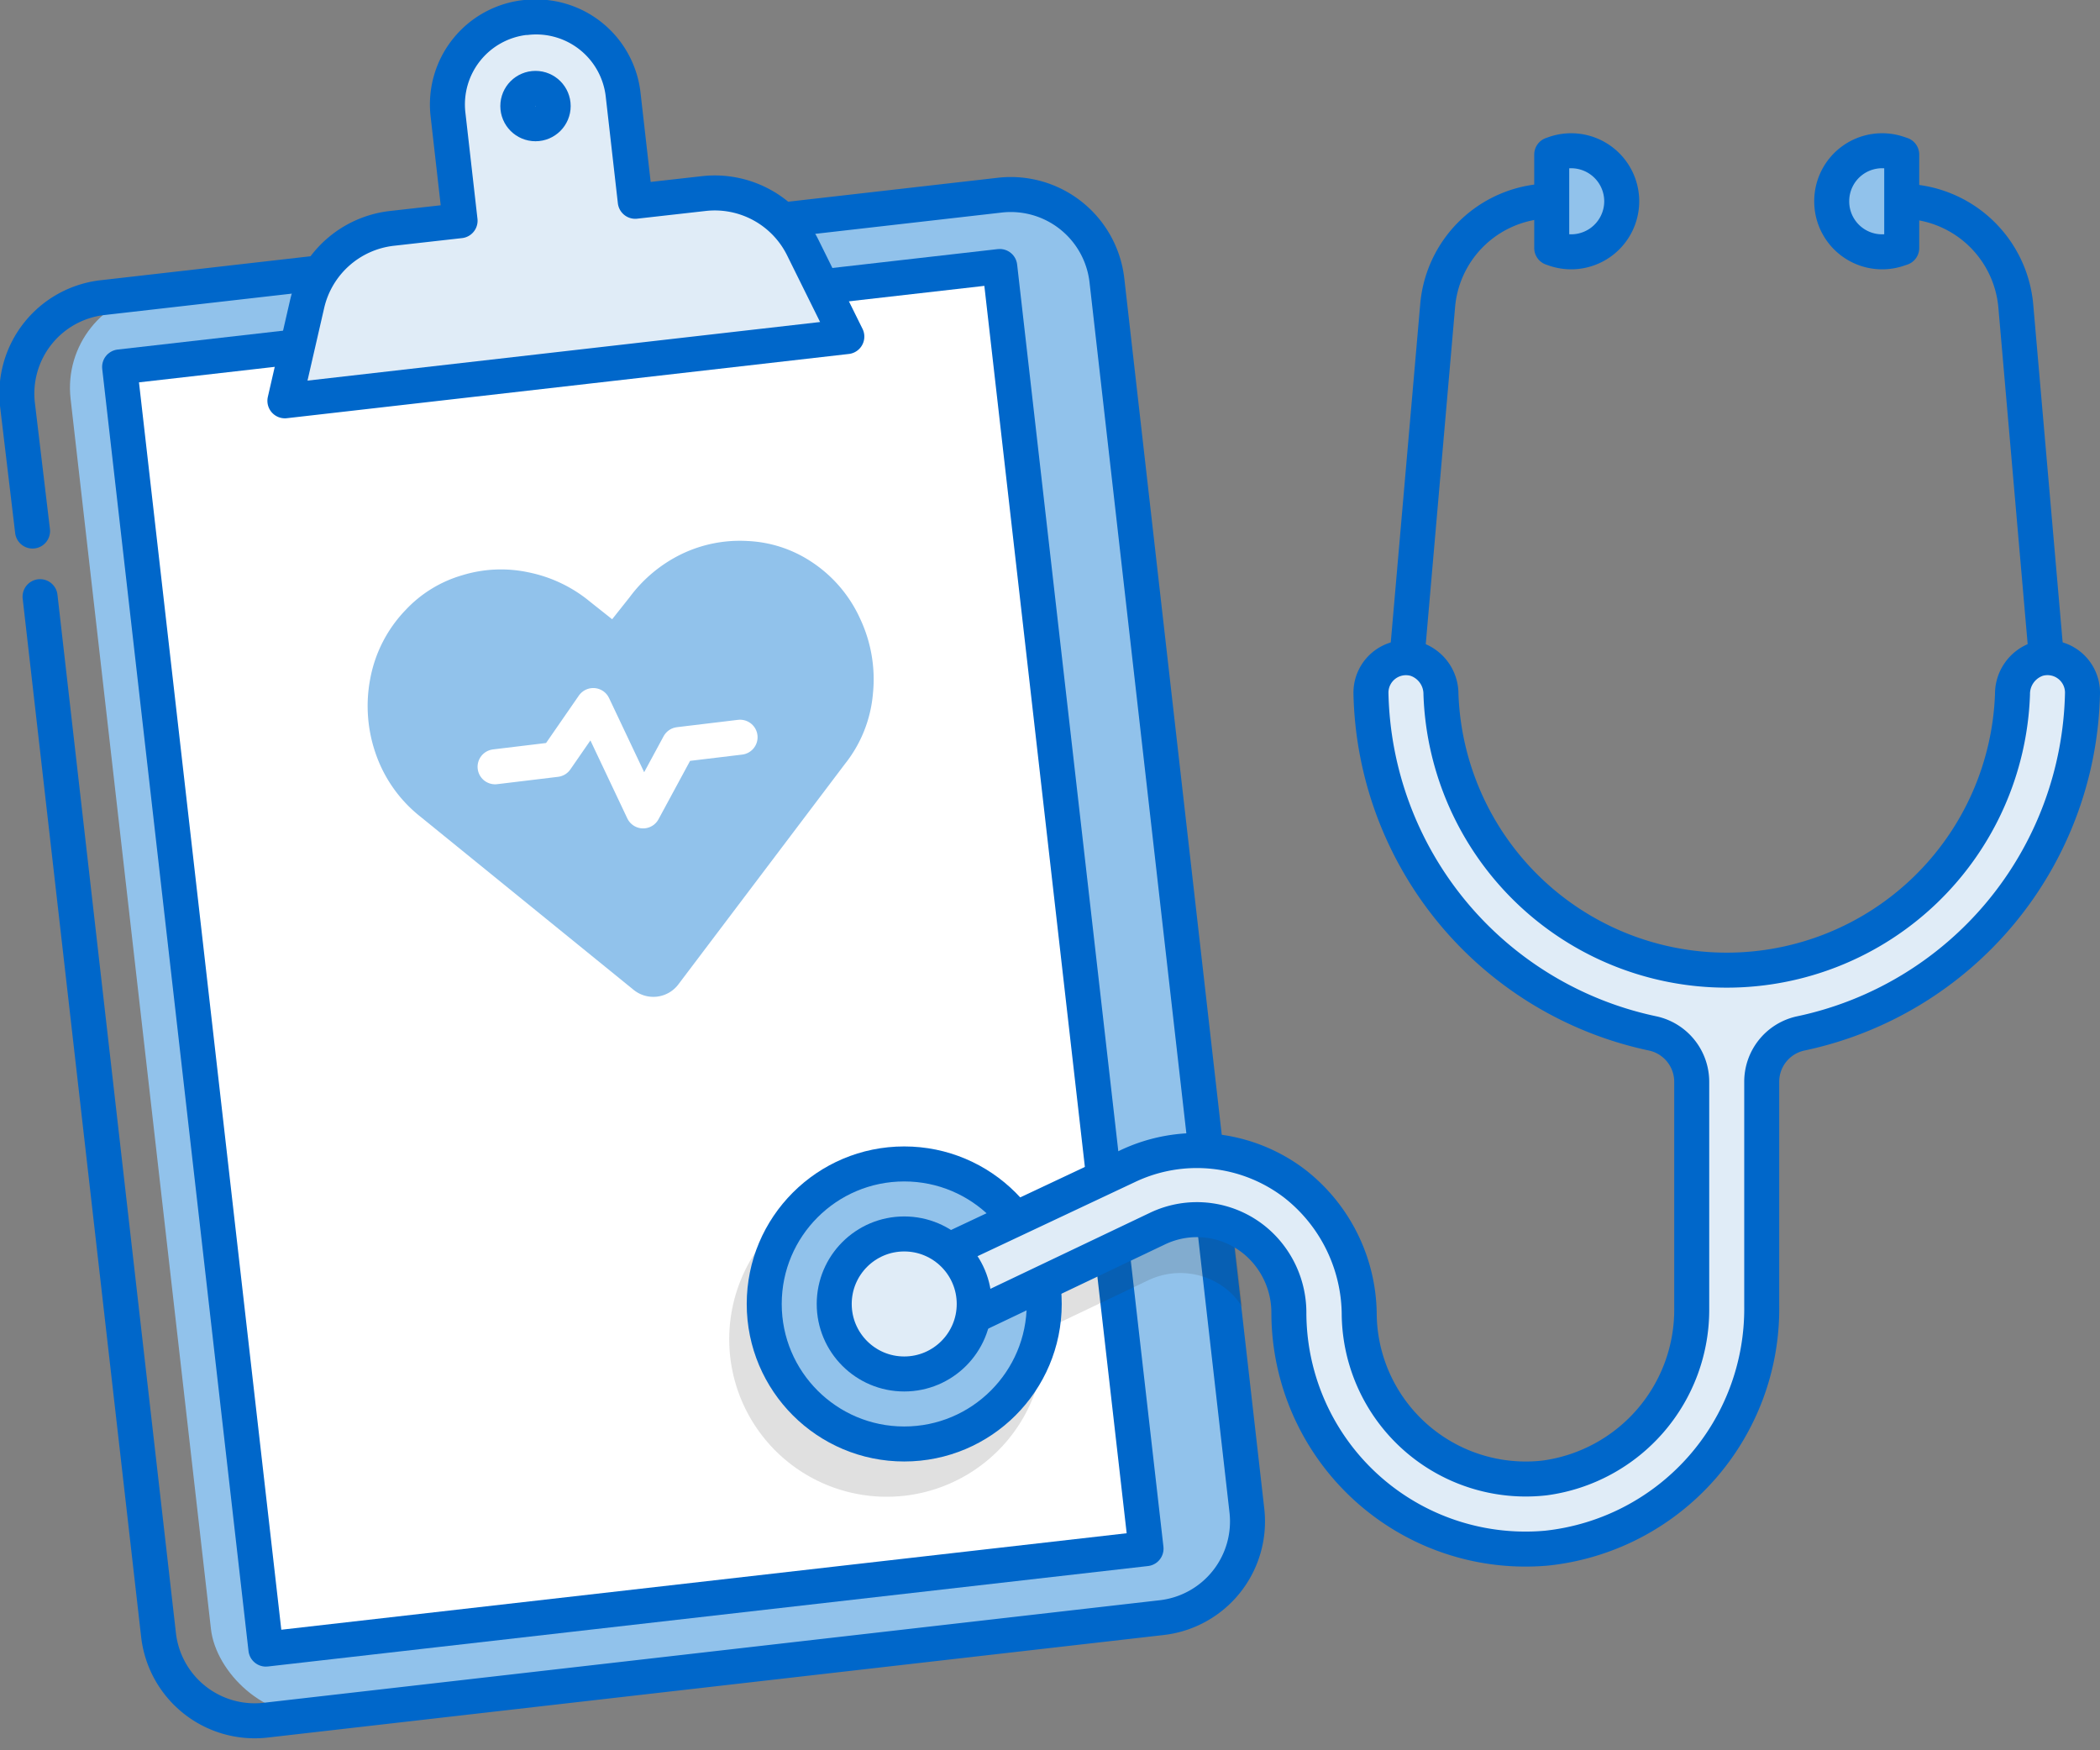
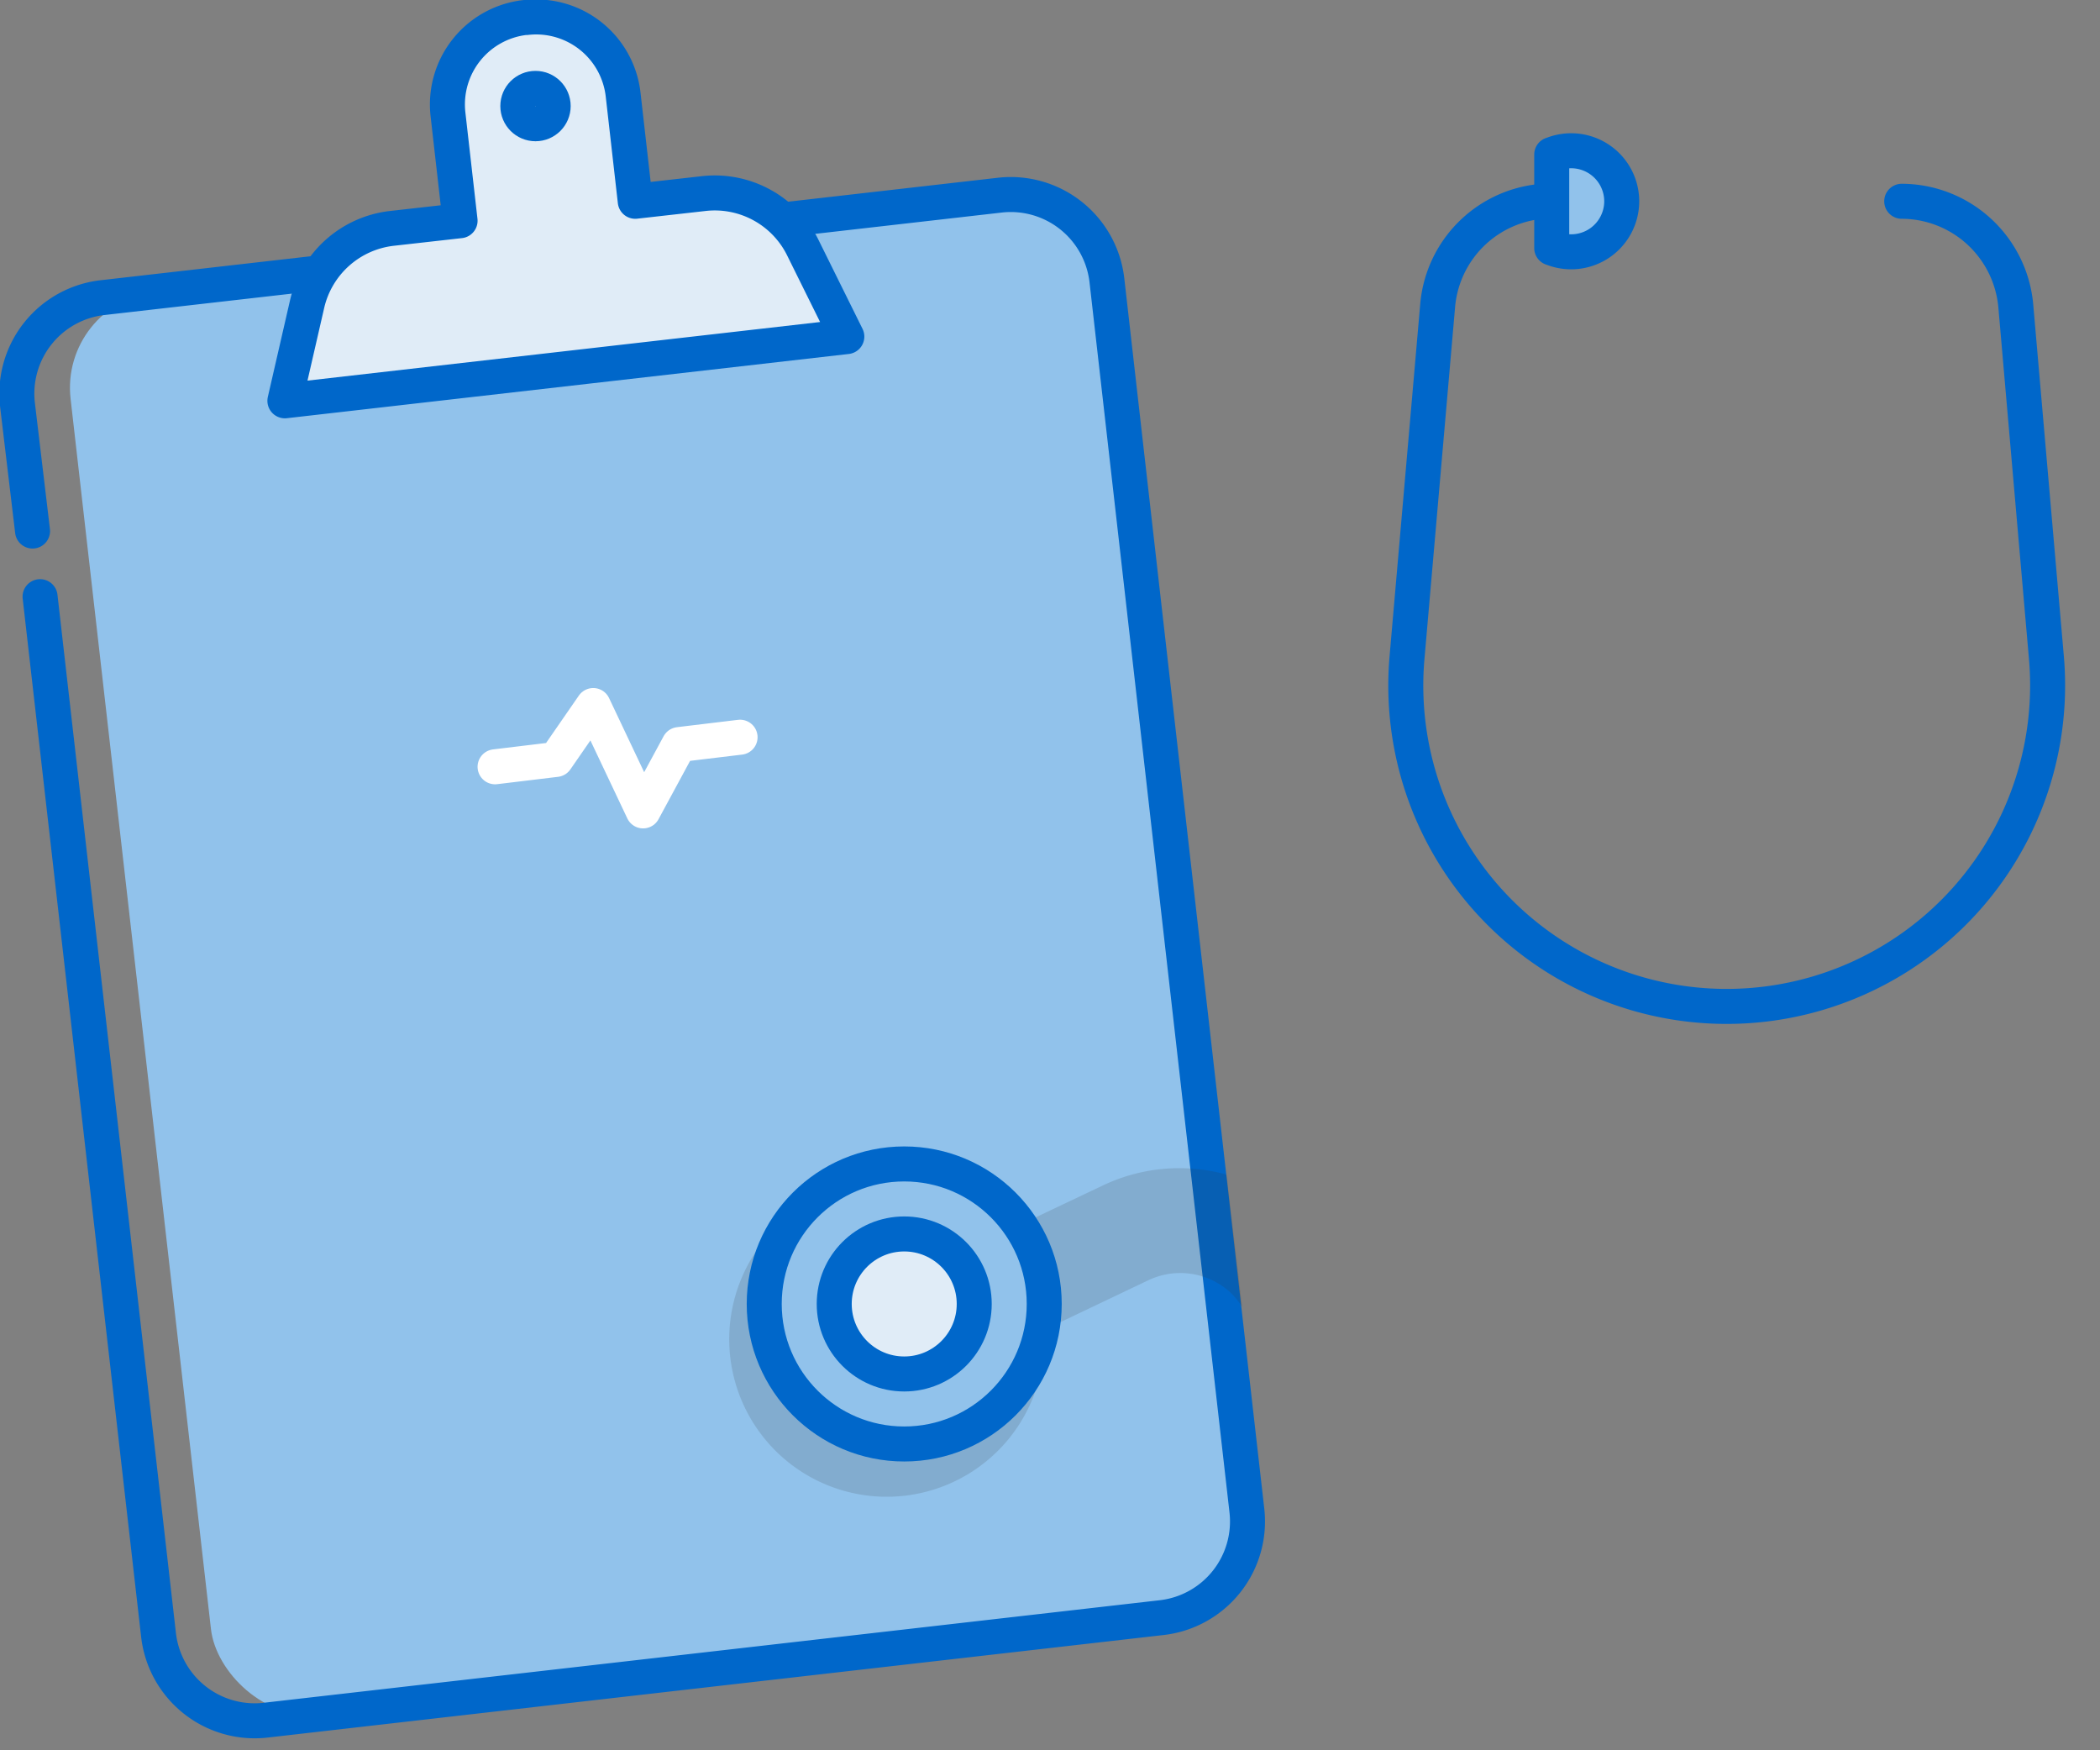
<svg xmlns="http://www.w3.org/2000/svg" id="Layer_1" data-name="Layer 1" viewBox="0 0 120 100">
  <rect x="0" y="0" width="120" height="100" fill="#808080" stroke="none" />
  <defs>
    <style>.cls-1,.cls-6{fill:#91c2eb;}.cls-2,.cls-7{fill:none;}.cls-2,.cls-3,.cls-5,.cls-6{stroke:#0067ca;}.cls-2,.cls-3,.cls-5,.cls-6,.cls-7{stroke-linecap:round;stroke-linejoin:round;stroke-width:2px;}.cls-3{fill:#fff;}.cls-4{fill:#333;opacity:0.15;}.cls-5{fill:#e0ecf7;}.cls-7{stroke:#fff;}</style>
  </defs>
  <title>Health</title>
  <rect class="cls-1" x="7.86" y="13.65" width="59.6" height="81.81" rx="5.53" ry="5.53" transform="translate(-5.95 4.62) rotate(-6.51)" />
  <path class="cls-2" d="M1.86,30.34,1,23.13A5.52,5.52,0,0,1,5.9,17l51.23-5.85A5.53,5.53,0,0,1,63.25,16l8,70.3a5.53,5.53,0,0,1-4.86,6.12L15.18,98.28a5.53,5.53,0,0,1-6.12-4.86L2.29,34.09" />
-   <rect class="cls-3" x="10.85" y="17.86" width="50.62" height="73.73" transform="translate(-5.97 4.45) rotate(-6.51)" />
  <path class="cls-4" d="M70.09,67.11a10.14,10.14,0,0,0-7.09.63l-5.69,2.7a9,9,0,1,0,2.36,6.06c0-.18,0-.35,0-.52l5.94-2.83a4.25,4.25,0,0,1,4.64.64,4.12,4.12,0,0,1,.73.88Z" />
  <path class="cls-5" d="M45.89,14.18a5.61,5.61,0,0,0-5.68-3.12l-3.91.44-.69-6.07A5,5,0,0,0,30.08,1H30a5,5,0,0,0-4.4,5.54l.69,6.07-3.91.44a5.62,5.62,0,0,0-4.83,4.32l-1.27,5.53,32.11-3.67Z" />
  <circle class="cls-5" cx="30.6" cy="6.06" r="1.01" />
  <circle class="cls-6" cx="51.67" cy="74.5" r="8" />
  <path class="cls-2" d="M108.67,11.5h0a6.56,6.56,0,0,1,6.52,6l1.75,20.1A18.34,18.34,0,0,1,98.67,57.5h0A18.33,18.33,0,0,1,80.4,37.58l1.75-20.1a6.54,6.54,0,0,1,6.52-6h0" />
-   <path class="cls-5" d="M119,39.58a2,2,0,0,0-2.58-1.92,2.1,2.1,0,0,0-1.42,2,16.34,16.34,0,0,1-32.66,0,2.1,2.1,0,0,0-1.43-2,2,2,0,0,0-2.57,1.92A20.3,20.3,0,0,0,94.47,59.05a2.83,2.83,0,0,1,2.2,2.77v12.9a9.7,9.7,0,0,1-8.4,9.72,9.52,9.52,0,0,1-10.6-9.29A9.57,9.57,0,0,0,74,67.64a9.21,9.21,0,0,0-9.59-1l-10.62,5,1.72,3.62,10.62-5.06a5.22,5.22,0,0,1,5.72.79,5.36,5.36,0,0,1,1.8,4A13.52,13.52,0,0,0,88.39,88.45a13.75,13.75,0,0,0,12.28-13.82V61.82a2.82,2.82,0,0,1,2.2-2.77A20.3,20.3,0,0,0,119,39.58Z" />
  <circle class="cls-5" cx="51.67" cy="74.5" r="4" />
  <path class="cls-6" d="M88.87,14.24l-.2-.07V8.83l.2-.07a2.89,2.89,0,0,1,3.8,2.74h0A2.89,2.89,0,0,1,88.87,14.24Z" />
-   <path class="cls-6" d="M108.46,8.76l.21.07v5.34l-.21.07a2.88,2.88,0,0,1-3.79-2.74h0A2.88,2.88,0,0,1,108.46,8.76Z" />
-   <path class="cls-1" d="M46.31,32.06a7.68,7.68,0,0,1,2.85,3.31,8.12,8.12,0,0,1,.72,4.28,7.46,7.46,0,0,1-1.6,4l-9.5,12.57a1.79,1.79,0,0,1-2.59.32L24,46.64a7.83,7.83,0,0,1-2.52-3.55,8.27,8.27,0,0,1-.32-4.33,7.67,7.67,0,0,1,2-3.89,7.16,7.16,0,0,1,3.24-2,7.53,7.53,0,0,1,3.8-.17,8,8,0,0,1,3.52,1.68l1.26,1,1-1.26a8.08,8.08,0,0,1,3-2.48,7.67,7.67,0,0,1,3.74-.73A7.18,7.18,0,0,1,46.31,32.06Z" />
  <polyline class="cls-7" points="28.29 43.81 31.77 43.39 33.9 40.31 36.75 46.33 38.8 42.54 42.29 42.12" />
</svg>